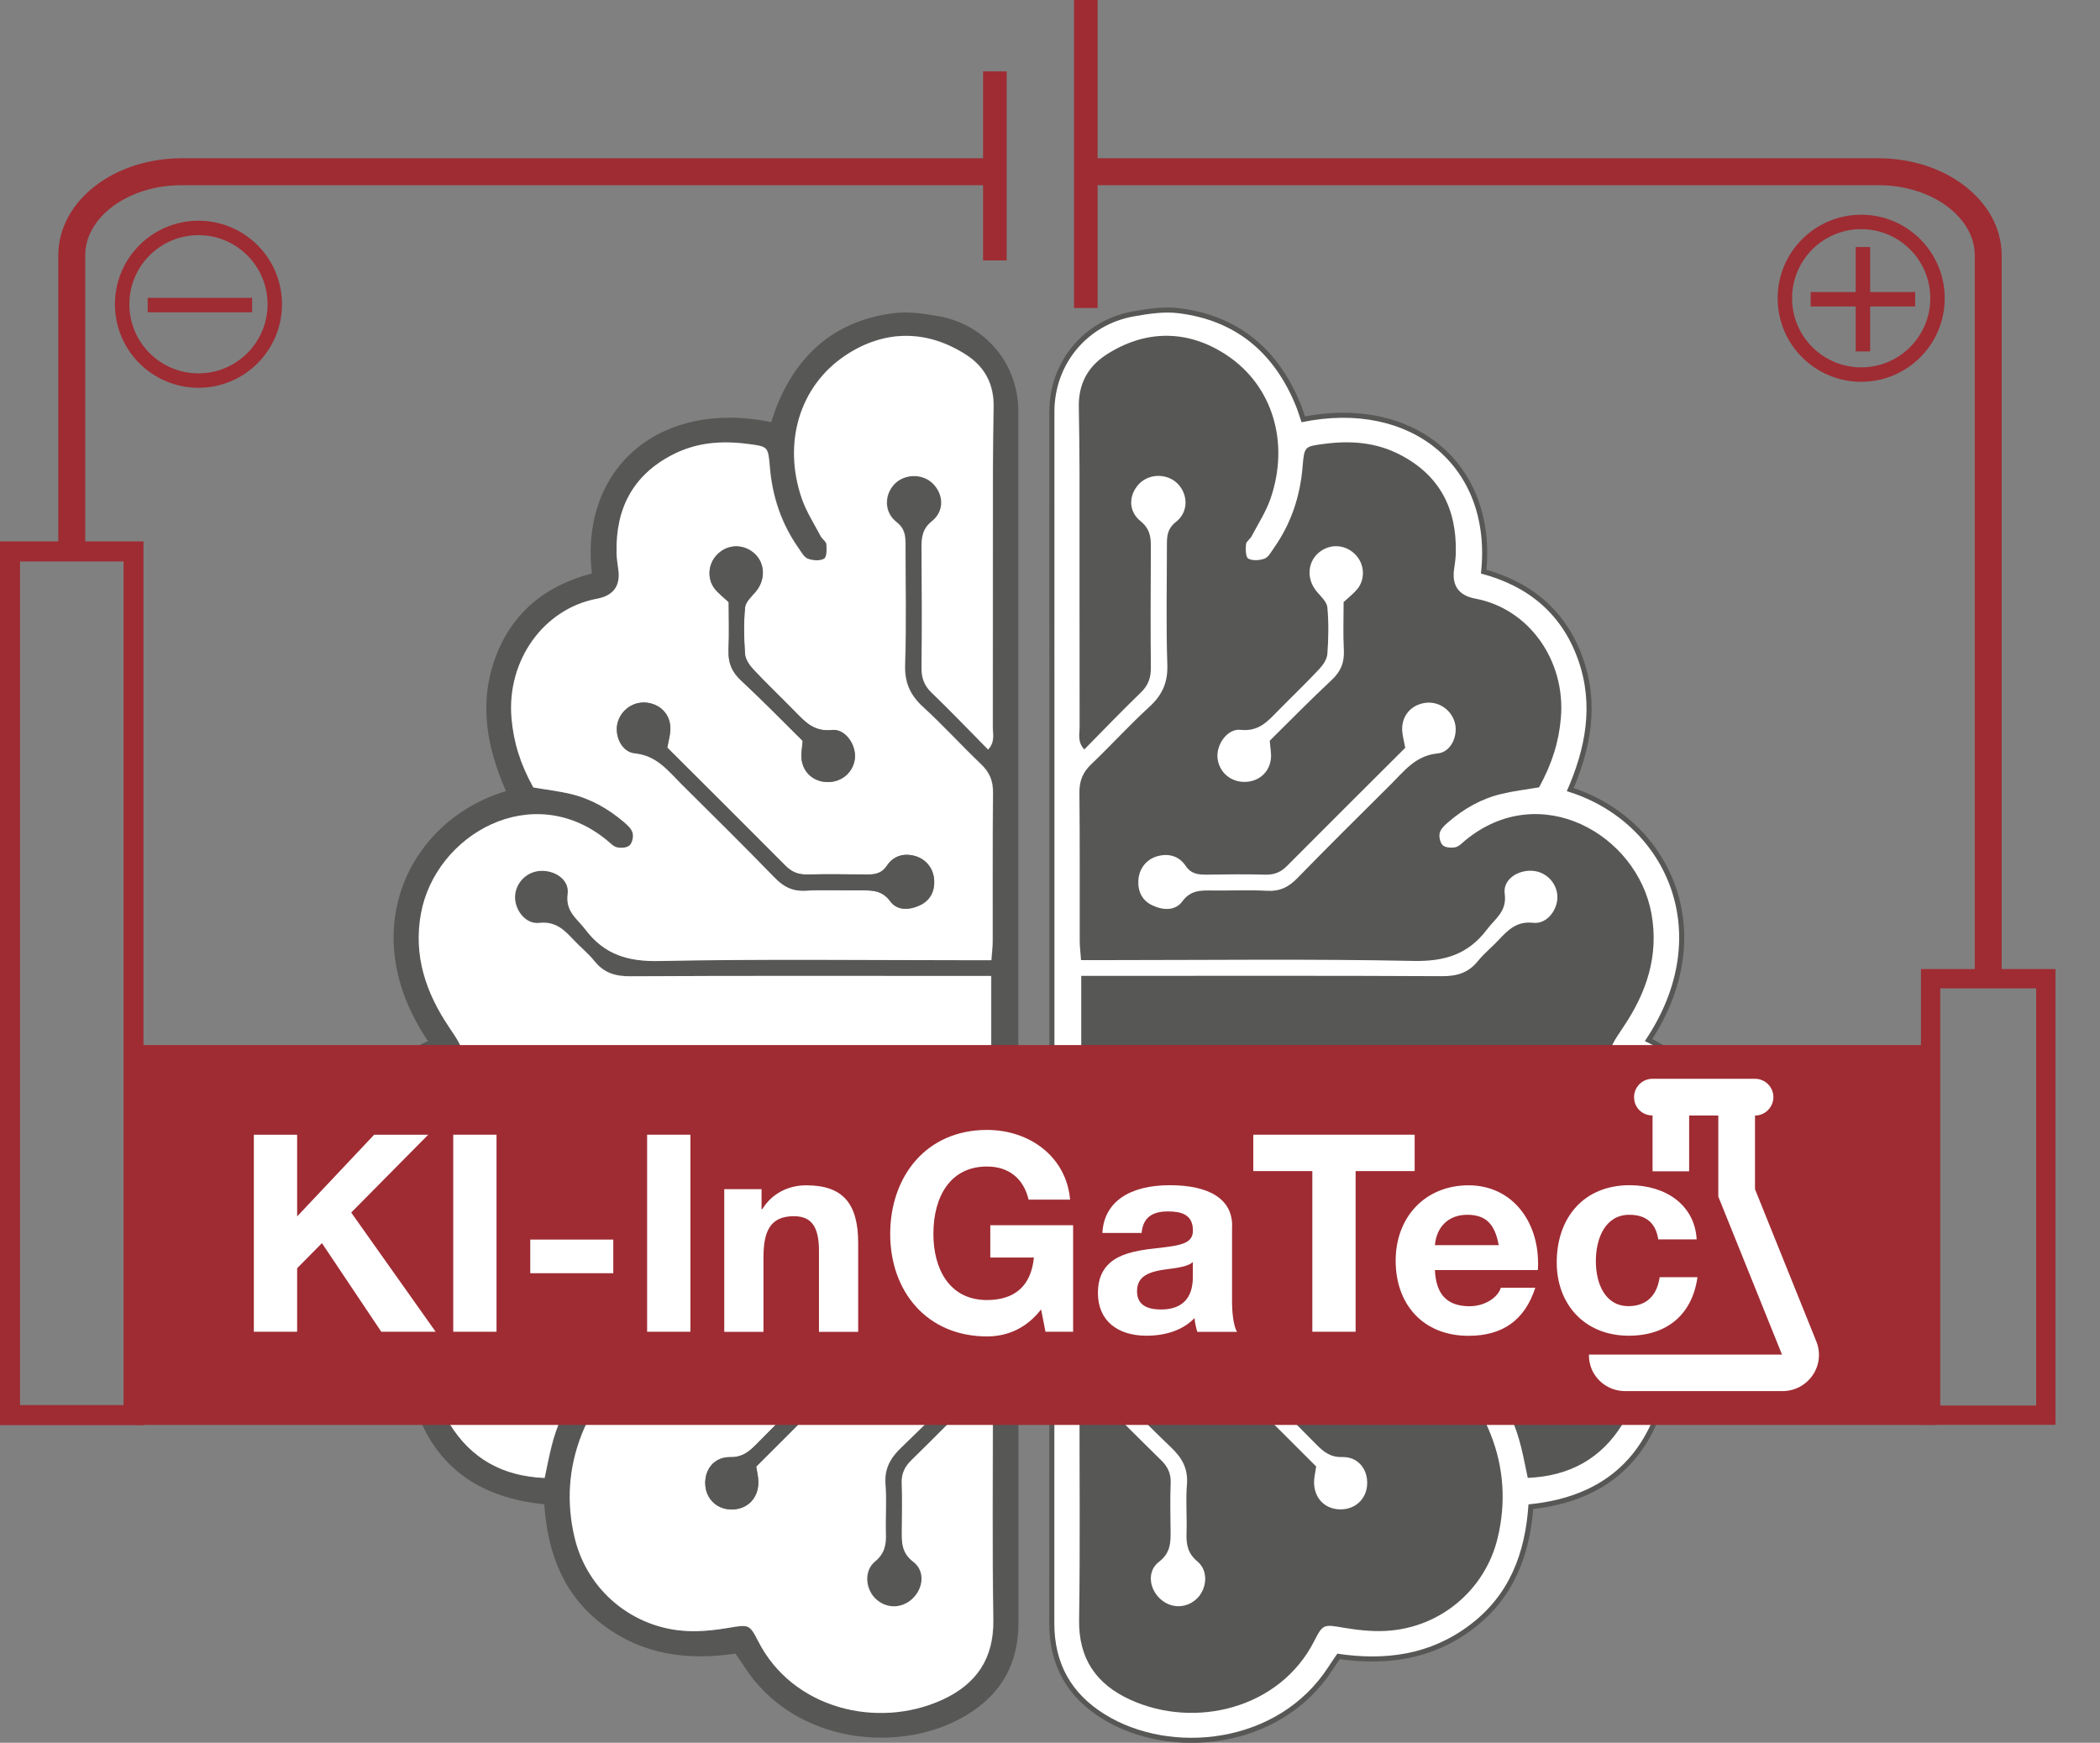
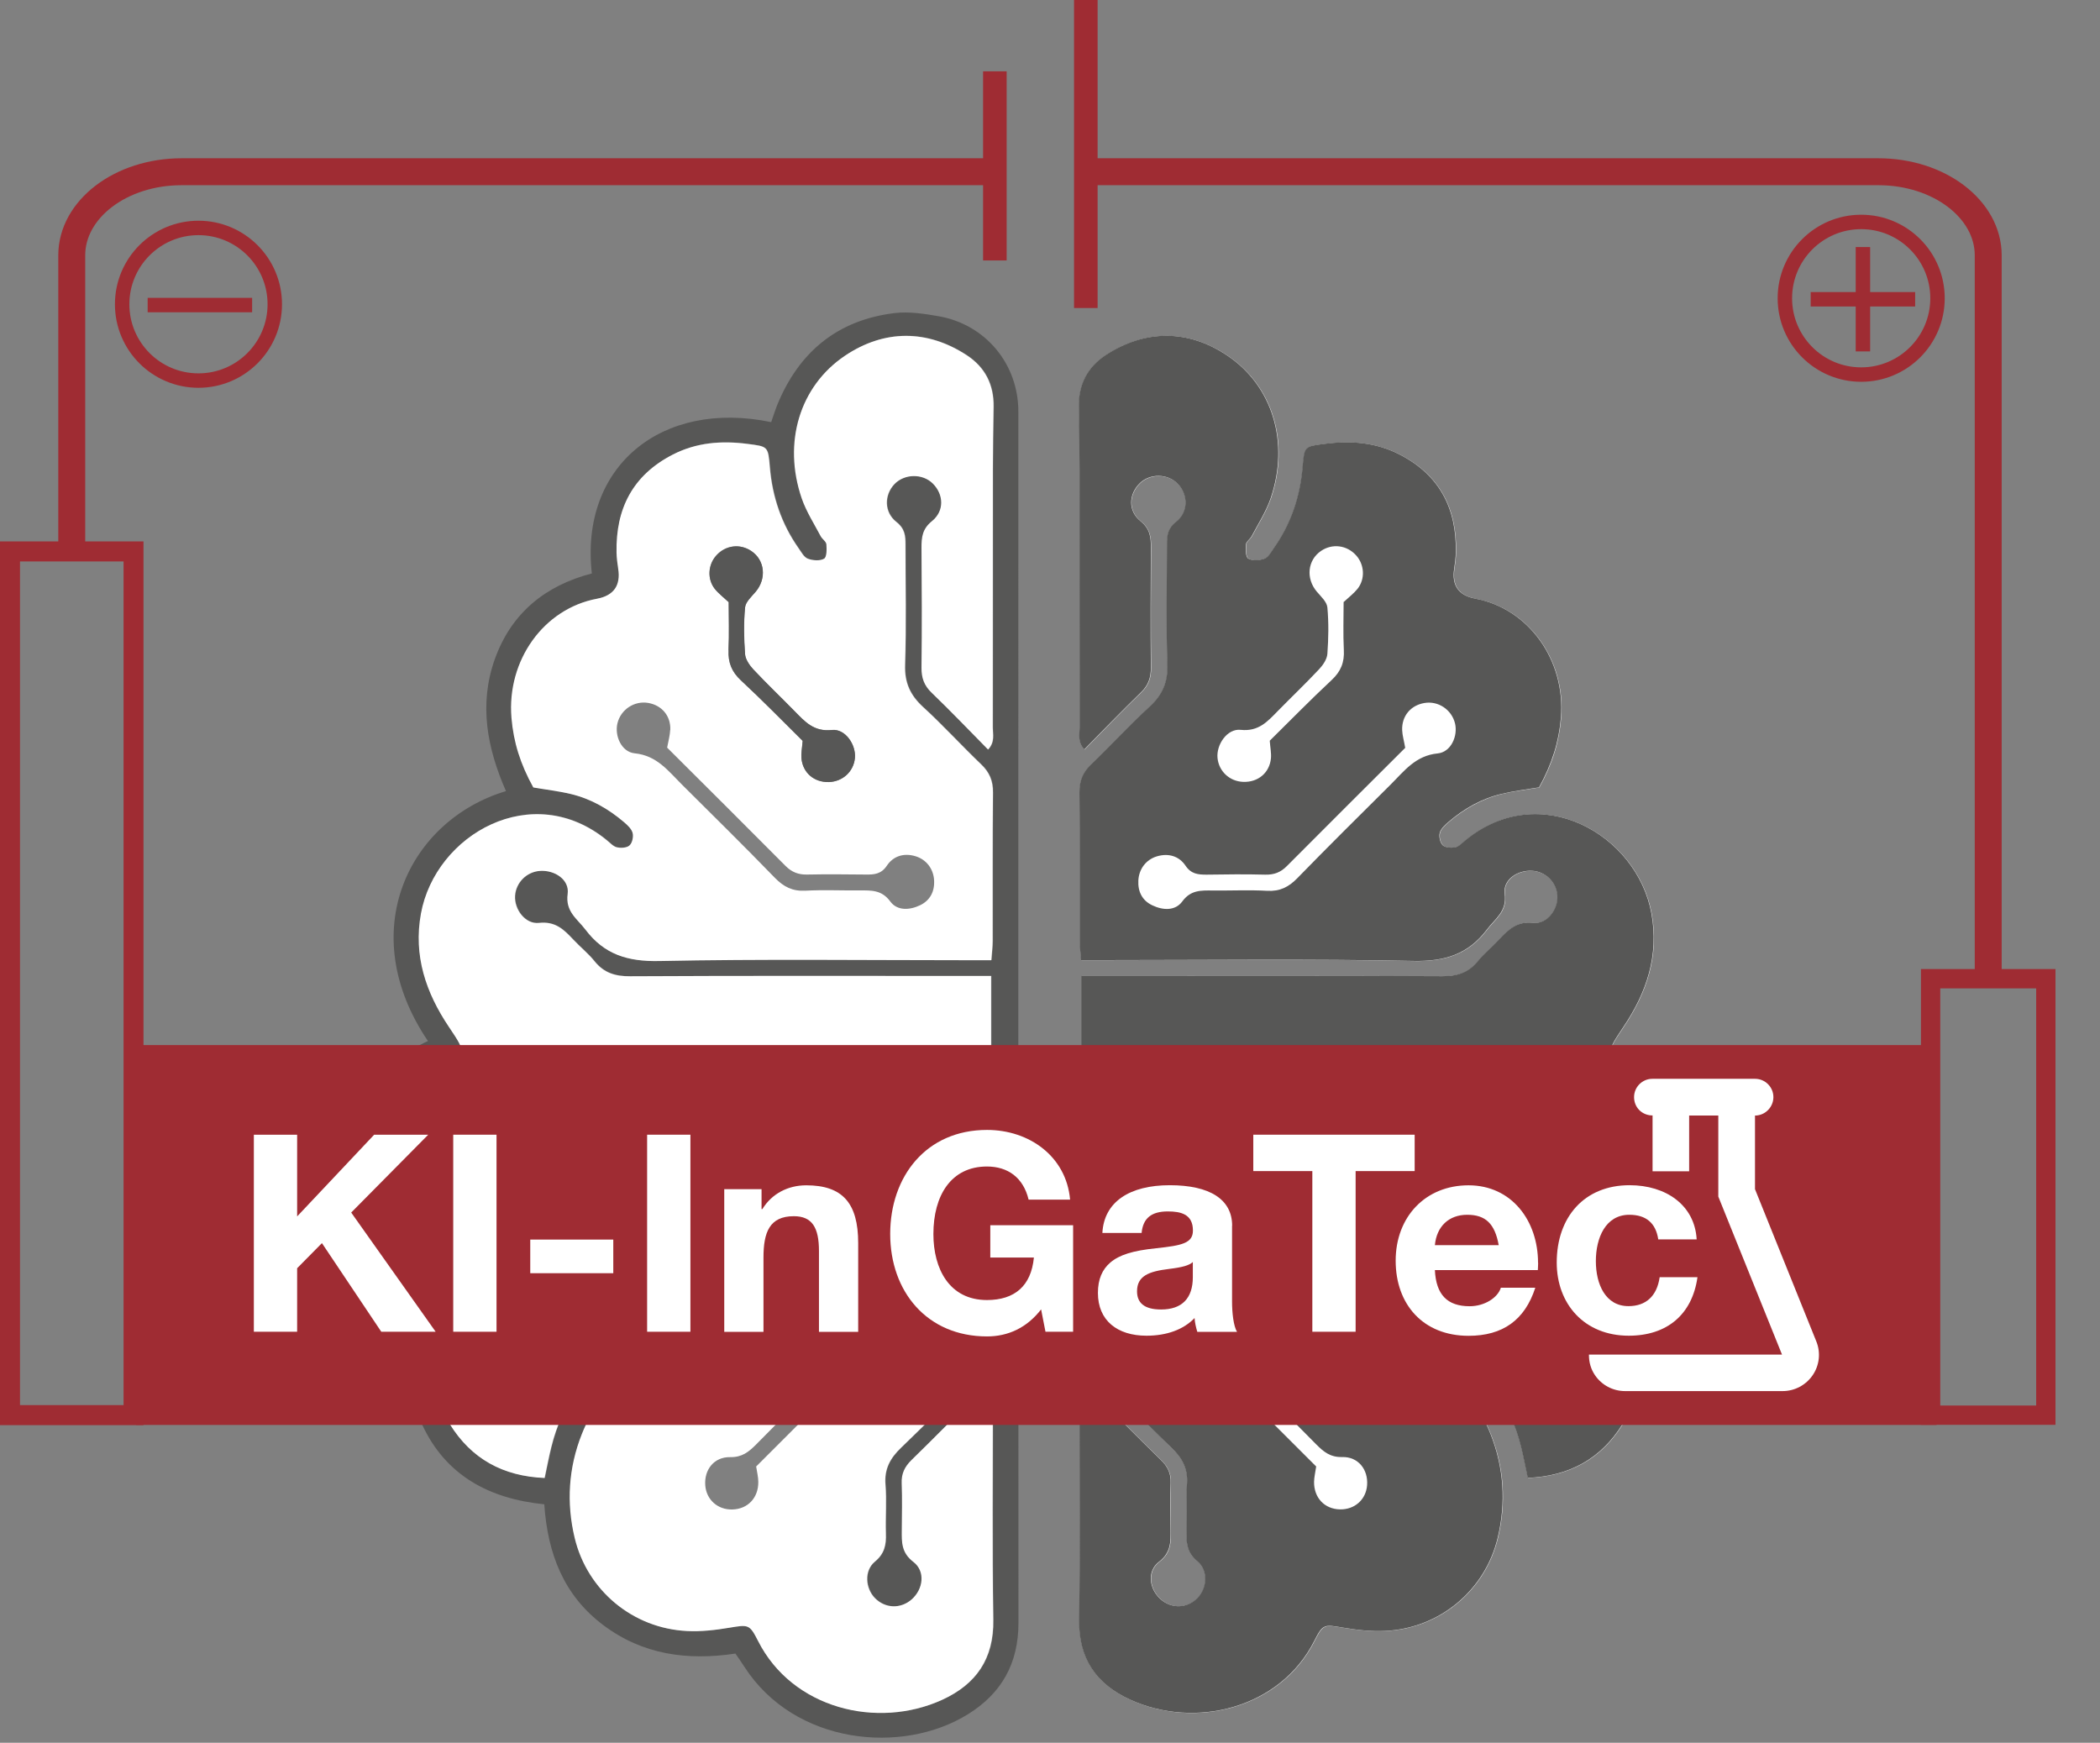
<svg xmlns="http://www.w3.org/2000/svg" id="a" viewBox="0 0 206.65 171.5">
  <rect x="0" y="0" width="206.65" height="171.5" fill="#808080" stroke="none" />
  <defs>
    <style>.b,.c{fill:#fff;}.d{stroke-width:1.42px;}.d,.c,.e,.f{stroke-miterlimit:10;}.d,.e,.f{fill:none;stroke:#9f2c33;}.g{fill:#575756;}.h{fill:#9f2c33;}.c{stroke:#575756;}.e{stroke-width:2.65px;}.f{stroke-width:2.32px;}</style>
  </defs>
  <path class="b" d="M206.65,155.53h0Z" />
  <path class="b" d="M129.53,146.41c-4.94-4.93-9.77-9.79-14.67-14.59-1.07-1.05-1.75-2.1-1.53-3.65,.1-.72,0-1.46,.02-2.19,.03-1.07-.04-1.96-1.07-2.76-1.17-.92-.96-2.75,.13-3.71,1.02-.9,2.67-.85,3.63,.12,1.01,1.02,1.2,2.71,.04,3.55-1.31,.94-1.02,2.11-1.17,3.32-.3,2.25,.54,3.82,2.19,5.37,4.25,4.02,8.33,8.24,12.46,12.39,.72,.72,1.37,1.26,2.55,1.24,1.59-.03,2.56,1.24,2.45,2.76-.1,1.42-1.22,2.43-2.67,2.39-1.52-.04-2.57-1.15-2.55-2.72,0-.46,.12-.91,.21-1.51Z" />
  <path class="b" d="M129.55,121.12c-.47,.51-.83,1.01-1.29,1.37-1.05,.83-2.54,.68-3.46-.26-.96-.98-.98-2.62-.04-3.63,.87-.94,2.61-1.28,3.42-.3,1.18,1.44,2.61,1.3,4.13,1.28,1.87-.02,3.73,.03,5.6-.02,1.01-.03,1.77,.3,2.47,1.03,2.36,2.44,4.77,4.84,7.08,7.18,.71-.05,1.24-.15,1.76-.1,1.42,.15,2.46,1.38,2.38,2.74-.09,1.35-1.32,2.52-2.66,2.52-1.35,0-2.78-1.16-2.57-2.51,.23-1.48-.56-2.19-1.4-3.02-1.8-1.78-3.55-3.62-5.4-5.35-.49-.46-1.23-.87-1.88-.89-2.73-.1-5.46-.04-8.13-.04Z" />
  <path class="b" d="M140.48,104.67c-.04,1.11-.54,1.92-1.51,2.42-.99,.52-2.26,.49-2.91-.47-.84-1.25-1.93-1.17-3.12-1.17-3.13,.02-6.27,0-9.4,0-1.24,0-2.41-.15-3.33,1.19-.73,1.06-2.22,.96-3.25,.2-1-.74-1.35-2.1-.83-3.22,.73-1.59,3-2.11,4.17-.74,.79,.92,1.59,1.02,2.61,1.01,3.4-.02,6.8-.02,10.2,0,1.14,0,2.17,.02,2.98-1.09,.65-.89,1.8-.85,2.77-.48,1.02,.38,1.52,1.25,1.62,2.32Z" />
  <g>
-     <path class="c" d="M128.08,41.55c10.82-2.25,18.84,4.39,17.65,14.89,4.56,1.19,7.92,3.88,9.55,8.44,1.6,4.47,.75,8.78-1.1,12.98,9.52,2.85,14.99,13.78,7.68,24.59,5.01,2.35,7.56,6.23,7.37,11.86-.18,5.52-3.01,9.19-7.86,11.54,3.04,4.67,3.32,9.49,1.05,14.37-2.32,4.99-6.6,7.29-12.01,7.82-.32,4.85-1.9,8.97-5.82,11.9-3.87,2.9-8.25,3.5-12.99,2.79-.3,.44-.6,.86-.88,1.3-4.95,7.67-15.55,8.68-22,4.67-3.32-2.06-4.97-5.01-4.97-8.98,.02-39.74,.01-79.47,.01-119.21,0-4.67,3.22-8.57,7.83-9.38,1.43-.25,2.94-.49,4.36-.31,5.66,.69,9.44,3.89,11.57,9.12,.2,.49,.35,1,.56,1.61Z" />
-     <path class="b" d="M128.08,41.55c10.82-2.25,18.84,4.39,17.65,14.89,4.56,1.19,7.92,3.88,9.55,8.44,1.6,4.47,.75,8.78-1.1,12.98,9.52,2.85,14.99,13.78,7.68,24.59,5.01,2.35,7.56,6.23,7.37,11.86-.18,5.52-3.01,9.19-7.86,11.54,3.04,4.67,3.32,9.49,1.05,14.37-2.32,4.99-6.6,7.29-12.01,7.82-.32,4.85-1.9,8.97-5.82,11.9-3.87,2.9-8.25,3.5-12.99,2.79-.3,.44-.6,.86-.88,1.3-4.95,7.67-15.55,8.68-22,4.67-3.32-2.06-4.97-5.01-4.97-8.98,.02-39.74,.01-79.47,.01-119.21,0-4.67,3.22-8.57,7.83-9.38,1.43-.25,2.94-.49,4.36-.31,5.66,.69,9.44,3.89,11.57,9.12,.2,.49,.35,1,.56,1.61Z" />
    <path class="b" d="M106.4,110.92c-.07,.56-.14,.88-.14,1.2,0,6.73,0,13.47-.03,20.2,0,.99,.47,1.6,1.1,2.23,2.65,2.63,5.25,5.32,7.94,7.89,1.09,1.04,1.69,2.11,1.56,3.66-.13,1.59,.01,3.2-.04,4.8-.04,1.11,.12,1.98,1.09,2.78,1.07,.89,.93,2.63-.02,3.59-1.01,1.02-2.53,1.07-3.61,.12-1.14-1-1.38-2.76-.17-3.69,1.19-.91,1.15-1.95,1.14-3.14-.01-1.53-.05-3.07,.01-4.6,.04-.95-.3-1.63-.96-2.28-2.29-2.23-4.53-4.52-6.8-6.77-.26-.26-.58-.47-1.06-.86-.07,.73-.15,1.24-.15,1.75,0,7.2,.07,14.4-.04,21.6-.06,3.84,1.69,6.34,5.03,7.87,6.37,2.91,14.74,.89,18.12-5.8,.84-1.66,.96-1.6,2.84-1.29,1.37,.23,2.78,.39,4.15,.32,5.32-.26,9.81-3.98,11.05-9.16,.83-3.46,.61-6.91-.7-10.21-2.01-5.05-5.76-7.93-11.21-8.27-1.97-.12-3.96,.26-5.94,.43-.77,.07-1.55,.08-1.76-.86-.21-.91,.39-1.35,1.2-1.51,1.04-.2,2.09-.4,3.15-.52,8.08-.96,15.47,3.5,17.56,11.99,.24,.96,.42,1.93,.66,3.05,4.1-.17,7.21-1.88,9.33-5.3,2.72-4.37,2.15-10.95-1.37-13.83-1.11-.91-.8-1.81,.58-2.34,.31-.12,.67-.13,.95-.28,1.33-.73,2.93-1.23,3.91-2.29,2.96-3.2,4.1-6.98,2.43-11.23-.98-2.49-2.46-4.5-5.22-5.39-3.02-.98-2.98-1.07-1.19-3.73,2.27-3.38,3.5-7.01,2.75-11.14-1.42-7.8-10.97-13.25-18.31-7.21-.31,.25-.61,.6-.97,.68-.4,.09-.99,.06-1.25-.19-.27-.25-.4-.85-.3-1.23,.11-.4,.5-.76,.85-1.06,1.54-1.31,3.27-2.3,5.25-2.77,1.22-.29,2.47-.43,3.67-.64,1.29-2.33,1.95-4.47,2.15-6.85,.47-5.66-3.17-10.74-8.41-11.72q-2.48-.47-2.09-2.96c.08-.53,.15-1.06,.16-1.59,.09-4.31-1.59-7.61-5.52-9.63-2.33-1.2-4.79-1.39-7.35-1.06-2.01,.26-2.04,.22-2.21,2.27-.24,2.92-1.14,5.6-2.83,8-.27,.38-.53,.89-.91,1.03-.48,.18-1.19,.24-1.6,0-.27-.15-.27-.92-.23-1.41,.02-.28,.4-.51,.56-.8,.65-1.23,1.42-2.43,1.87-3.73,1.88-5.5,.19-11.04-4.25-14.03-3.88-2.61-8.11-2.59-11.98-.06-1.82,1.19-2.68,2.9-2.65,5.07,.03,2.06,.07,4.12,.07,6.18,0,8.47,0,16.93,.01,25.4,0,.66-.23,1.41,.46,2.16,1.9-1.93,3.69-3.8,5.56-5.6,.74-.71,1-1.46,.99-2.47-.05-3.93-.03-7.87,0-11.8,0-1.02-.08-1.84-1.02-2.6-1.25-1.01-1.17-2.63-.09-3.71,1.01-1,2.79-.97,3.78,.06,1,1.05,1.04,2.75-.19,3.72-.85,.67-.9,1.37-.9,2.25,0,3.93-.09,7.87,.04,11.8,.06,1.77-.5,3-1.78,4.17-1.97,1.8-3.76,3.78-5.69,5.62-.84,.8-1.19,1.64-1.18,2.8,.05,4.87,.02,9.73,.03,14.6,0,.58,.08,1.17,.13,1.89h2.31c10.13,0,20.27-.13,30.4,.08,3.07,.06,5.38-.64,7.23-3.09,.82-1.08,1.99-1.77,1.75-3.52-.19-1.38,1.25-2.35,2.71-2.26,1.32,.08,2.38,1.14,2.47,2.44,.09,1.34-1,2.83-2.36,2.68-1.61-.18-2.45,.66-3.37,1.64-.68,.73-1.48,1.36-2.1,2.14-.92,1.14-2.03,1.48-3.49,1.47-11.07-.06-22.13-.03-33.2-.03h-2.33v13.31h2.33c11.8,0,23.6,.02,35.4-.02,1.23,0,2.18,.26,2.98,1.22,.94,1.12,1.98,2.15,2.87,3.1,.48-.04,.67-.05,.87-.07,1.9-.2,3.16,.68,3.28,2.3,.12,1.49-.97,2.78-2.43,2.88-1.57,.11-2.85-1.13-2.74-2.94,.06-.95-.3-1.5-.89-2.06-.53-.5-1.1-.99-1.55-1.56-.82-1.05-1.84-1.31-3.13-1.3-11.67,.04-23.33,.03-35,.03h-1.99Z" />
    <path class="g" d="M106.4,110.92h1.99c11.67,0,23.33,.02,35-.03,1.3,0,2.32,.26,3.13,1.3,.45,.57,1.01,1.06,1.55,1.56,.6,.56,.95,1.12,.89,2.06-.11,1.81,1.17,3.05,2.74,2.94,1.46-.11,2.55-1.4,2.43-2.88-.13-1.62-1.39-2.5-3.28-2.3-.19,.02-.39,.03-.87,.07-.89-.95-1.93-1.98-2.87-3.1-.81-.96-1.75-1.22-2.98-1.22-11.8,.04-23.6,.02-35.4,.02h-2.33v-13.31h2.33c11.07,0,22.13-.03,33.2,.03,1.46,0,2.56-.33,3.49-1.47,.62-.77,1.42-1.41,2.1-2.14,.92-.98,1.76-1.82,3.37-1.64,1.36,.15,2.45-1.34,2.36-2.68-.09-1.31-1.15-2.36-2.47-2.44-1.46-.09-2.9,.88-2.71,2.26,.24,1.75-.94,2.44-1.75,3.52-1.85,2.45-4.16,3.15-7.23,3.09-10.13-.21-20.26-.08-30.4-.08h-2.31c-.05-.73-.13-1.31-.13-1.89-.01-4.87,.02-9.73-.03-14.6-.01-1.16,.34-2.01,1.18-2.8,1.93-1.84,3.72-3.82,5.69-5.62,1.28-1.17,1.84-2.4,1.78-4.17-.13-3.93-.04-7.87-.04-11.8,0-.88,.05-1.58,.9-2.25,1.23-.97,1.19-2.66,.19-3.72-.99-1.04-2.77-1.07-3.78-.06-1.07,1.07-1.16,2.7,.09,3.71,.94,.76,1.03,1.58,1.02,2.6-.02,3.93-.04,7.87,0,11.8,.01,1.01-.25,1.76-.99,2.47-1.86,1.8-3.66,3.67-5.56,5.6-.69-.75-.46-1.5-.46-2.16-.02-8.47,0-16.93-.01-25.4,0-2.06-.04-4.12-.07-6.18-.03-2.17,.84-3.88,2.65-5.07,3.87-2.53,8.11-2.55,11.98,.06,4.44,2.99,6.12,8.53,4.25,14.03-.45,1.31-1.22,2.5-1.87,3.73-.15,.29-.53,.52-.56,.8-.04,.48-.04,1.26,.23,1.41,.41,.23,1.12,.18,1.6,0,.38-.14,.64-.65,.91-1.03,1.69-2.4,2.59-5.08,2.83-8,.17-2.05,.2-2.01,2.21-2.27,2.56-.33,5.02-.14,7.35,1.06,3.93,2.02,5.61,5.32,5.52,9.63-.01,.53-.08,1.06-.16,1.59q-.39,2.5,2.09,2.96c5.24,.98,8.88,6.06,8.41,11.72-.2,2.38-.87,4.52-2.15,6.85-1.2,.2-2.45,.35-3.67,.64-1.98,.46-3.71,1.45-5.25,2.77-.34,.29-.74,.66-.85,1.06-.1,.37,.03,.98,.3,1.23,.26,.24,.85,.27,1.25,.19,.35-.08,.66-.43,.97-.68,7.34-6.04,16.89-.59,18.31,7.21,.75,4.13-.48,7.77-2.75,11.14-1.79,2.67-1.83,2.76,1.19,3.73,2.76,.89,4.24,2.9,5.22,5.39,1.67,4.25,.53,8.03-2.43,11.23-.98,1.06-2.58,1.56-3.91,2.29-.28,.16-.64,.17-.95,.28-1.38,.52-1.69,1.43-.58,2.34,3.52,2.88,4.09,9.46,1.37,13.83-2.12,3.42-5.23,5.13-9.33,5.3-.24-1.12-.42-2.09-.66-3.05-2.09-8.48-9.48-12.94-17.56-11.99-1.05,.12-2.1,.32-3.15,.52-.81,.16-1.4,.59-1.2,1.51,.21,.94,.98,.92,1.76,.86,1.98-.17,3.98-.55,5.94-.43,5.45,.34,9.2,3.22,11.21,8.27,1.31,3.3,1.53,6.76,.7,10.21-1.24,5.18-5.73,8.9-11.05,9.16-1.38,.07-2.79-.09-4.15-.32-1.88-.32-2-.38-2.84,1.29-3.38,6.69-11.75,8.71-18.12,5.8-3.34-1.53-5.09-4.03-5.03-7.87,.11-7.2,.03-14.4,.04-21.6,0-.51,.09-1.02,.15-1.75,.48,.38,.8,.59,1.06,.86,2.27,2.26,4.51,4.54,6.8,6.77,.67,.65,1,1.33,.96,2.28-.06,1.53-.03,3.07-.01,4.6,.01,1.19,.04,2.23-1.14,3.14-1.21,.92-.97,2.69,.17,3.69,1.08,.95,2.6,.9,3.61-.12,.95-.96,1.09-2.7,.02-3.59-.97-.8-1.12-1.67-1.09-2.78,.06-1.6-.09-3.21,.04-4.8,.13-1.56-.47-2.62-1.56-3.66-2.7-2.58-5.29-5.27-7.94-7.89-.63-.63-1.11-1.24-1.1-2.23,.04-6.73,.02-13.47,.03-20.2,0-.32,.07-.64,.14-1.2Zm23.12,33.38c-.09,.61-.2,1.06-.21,1.51-.02,1.58,1.03,2.69,2.55,2.72,1.45,.03,2.57-.97,2.67-2.39,.11-1.53-.87-2.8-2.45-2.76-1.18,.03-1.83-.52-2.55-1.24-4.13-4.15-8.2-8.37-12.46-12.39-1.64-1.55-2.48-3.12-2.19-5.37,.16-1.21-.13-2.38,1.17-3.32,1.16-.84,.97-2.53-.04-3.55-.95-.96-2.61-1.02-3.63-.12-1.09,.96-1.3,2.79-.13,3.71,1.03,.8,1.1,1.69,1.07,2.76-.02,.73,.08,1.48-.02,2.19-.21,1.55,.46,2.6,1.53,3.65,4.9,4.8,9.73,9.66,14.67,14.59Zm8.77-70.72c-3.93,3.92-7.8,7.77-11.65,11.64-.61,.62-1.26,.87-2.13,.85-1.93-.05-3.86-.03-5.79,0-.82,0-1.5-.06-2.05-.87-.64-.96-1.68-1.27-2.83-.93-1.08,.33-1.76,1.25-1.82,2.37-.06,1.11,.39,1.99,1.38,2.45,1.02,.49,2.24,.57,2.94-.38,.83-1.14,1.85-1.09,2.98-1.08,1.8,.02,3.6-.07,5.39,.03,1.25,.07,2.12-.38,2.97-1.26,3.02-3.1,6.09-6.14,9.16-9.19,1.33-1.32,2.45-2.86,4.64-3.07,1.31-.13,2-1.72,1.7-2.96-.33-1.35-1.66-2.24-3.02-2-1.35,.23-2.23,1.29-2.18,2.67,.02,.52,.18,1.04,.3,1.74Zm-8.74,45.43c2.67,0,5.4-.06,8.13,.04,.64,.02,1.39,.43,1.88,.89,1.85,1.73,3.6,3.57,5.4,5.35,.84,.83,1.63,1.54,1.4,3.02-.21,1.35,1.22,2.51,2.57,2.51,1.34,0,2.57-1.17,2.66-2.52,.09-1.35-.96-2.59-2.38-2.74-.52-.05-1.05,.06-1.76,.1-2.31-2.34-4.72-4.74-7.08-7.18-.7-.73-1.46-1.06-2.47-1.03-1.87,.05-3.73,0-5.6,.02-1.51,.02-2.94,.16-4.13-1.28-.8-.98-2.54-.64-3.42,.3-.93,1.01-.91,2.65,.04,3.63,.92,.94,2.41,1.08,3.46,.26,.46-.36,.82-.86,1.29-1.37Zm2.69-59.78c.5-.47,.98-.83,1.35-1.29,.77-.97,.68-2.39-.15-3.3-.91-1-2.33-1.18-3.44-.43-1.34,.91-1.51,2.72-.42,4.01,.41,.48,.99,1.01,1.04,1.55,.14,1.52,.11,3.06,0,4.58-.04,.52-.43,1.1-.81,1.5-1.32,1.41-2.72,2.74-4.07,4.12-1.01,1.03-1.89,2.04-3.66,1.85-1.32-.14-2.4,1.46-2.27,2.77,.13,1.32,1.2,2.31,2.54,2.35,1.46,.05,2.59-.9,2.72-2.34,.04-.51-.07-1.04-.12-1.71,1.99-1.96,3.99-4.01,6.08-5.96,.92-.85,1.28-1.76,1.21-2.98-.08-1.59-.02-3.19-.02-4.74Z" />
    <g>
      <path class="g" d="M76.45,39.93c2.12-5.24,5.91-8.43,11.57-9.12,1.42-.17,2.93,.06,4.36,.31,4.62,.82,7.83,4.71,7.83,9.38,0,39.74-.01,79.47,.01,119.21,0,3.97-1.65,6.92-4.97,8.98-6.46,4.01-17.06,3-22-4.67-.28-.44-.58-.86-.88-1.3-4.74,.71-9.12,.11-12.99-2.79-3.91-2.93-5.49-7.04-5.82-11.9-5.41-.54-9.69-2.83-12.01-7.82-2.27-4.88-1.98-9.7,1.05-14.37-4.85-2.35-7.68-6.02-7.86-11.54-.19-5.63,2.36-9.51,7.37-11.86-7.31-10.8-1.84-21.74,7.68-24.59-1.84-4.2-2.69-8.51-1.1-12.98,1.63-4.56,4.98-7.25,9.55-8.44-1.19-10.5,6.82-17.14,17.65-14.89,.21-.62,.37-1.12,.56-1.61Zm19.13,70.99c-11.67,0-23.33,.02-35-.03-1.3,0-2.32,.26-3.13,1.3-.45,.57-1.01,1.06-1.55,1.56-.6,.56-.95,1.12-.89,2.06,.11,1.81-1.17,3.05-2.74,2.94-1.46-.11-2.55-1.4-2.43-2.88,.13-1.62,1.39-2.5,3.28-2.3,.19,.02,.39,.03,.87,.07,.89-.95,1.93-1.98,2.87-3.1,.81-.96,1.75-1.22,2.98-1.22,11.8,.04,23.6,.02,35.4,.02h2.33v-13.31h-2.33c-11.07,0-22.13-.03-33.2,.03-1.46,0-2.56-.33-3.49-1.47-.62-.77-1.42-1.41-2.1-2.14-.92-.98-1.76-1.82-3.37-1.64-1.36,.15-2.45-1.34-2.36-2.68,.09-1.31,1.15-2.36,2.47-2.44,1.46-.09,2.9,.88,2.71,2.26-.24,1.75,.94,2.44,1.75,3.52,1.85,2.45,4.16,3.15,7.23,3.09,10.13-.21,20.26-.08,30.4-.08,.72,0,1.45,0,2.31,0,.05-.73,.13-1.31,.13-1.89,.01-4.87-.02-9.73,.03-14.6,.01-1.16-.34-2.01-1.18-2.8-1.93-1.84-3.72-3.82-5.69-5.62-1.28-1.17-1.84-2.4-1.78-4.17,.13-3.93,.04-7.87,.04-11.8,0-.88-.05-1.58-.9-2.25-1.23-.97-1.19-2.66-.19-3.72,.99-1.04,2.77-1.07,3.78-.06,1.07,1.07,1.16,2.7-.09,3.71-.94,.76-1.03,1.58-1.02,2.6,.02,3.93,.04,7.87,0,11.8-.01,1.01,.25,1.76,.99,2.47,1.86,1.8,3.66,3.67,5.56,5.6,.69-.75,.46-1.5,.46-2.16,.02-8.47,0-16.93,.01-25.4,0-2.06,.04-4.12,.07-6.18,.03-2.17-.84-3.88-2.65-5.07-3.87-2.53-8.11-2.55-11.98,.06-4.44,2.99-6.12,8.53-4.25,14.03,.45,1.31,1.22,2.5,1.87,3.73,.15,.29,.53,.52,.56,.8,.04,.48,.04,1.26-.23,1.41-.41,.23-1.12,.18-1.6,0-.38-.14-.64-.65-.91-1.03-1.69-2.4-2.59-5.08-2.83-8-.17-2.05-.2-2.01-2.21-2.27-2.56-.33-5.02-.14-7.35,1.06-3.93,2.02-5.61,5.32-5.52,9.63,.01,.53,.08,1.06,.16,1.59q.39,2.5-2.09,2.96c-5.24,.98-8.88,6.06-8.41,11.72,.2,2.38,.87,4.52,2.15,6.85,1.2,.2,2.45,.35,3.67,.64,1.98,.46,3.71,1.45,5.25,2.77,.34,.29,.74,.66,.85,1.06,.1,.37-.03,.98-.3,1.23-.26,.24-.85,.27-1.25,.19-.35-.08-.66-.43-.97-.68-7.34-6.04-16.89-.59-18.31,7.21-.75,4.13,.48,7.77,2.75,11.14,1.79,2.67,1.83,2.76-1.19,3.73-2.76,.89-4.24,2.9-5.22,5.39-1.67,4.25-.53,8.03,2.43,11.23,.98,1.06,2.58,1.56,3.91,2.29,.28,.16,.64,.17,.95,.28,1.38,.52,1.69,1.43,.58,2.34-3.52,2.88-4.09,9.46-1.37,13.83,2.12,3.42,5.23,5.13,9.33,5.3,.24-1.12,.42-2.09,.66-3.05,2.09-8.48,9.48-12.94,17.56-11.99,1.05,.12,2.1,.32,3.15,.52,.81,.16,1.4,.59,1.2,1.51-.21,.94-.98,.92-1.76,.86-1.98-.17-3.98-.55-5.94-.43-5.45,.34-9.2,3.22-11.21,8.27-1.31,3.3-1.53,6.76-.7,10.21,1.24,5.18,5.73,8.9,11.05,9.16,1.38,.07,2.79-.09,4.15-.32,1.88-.32,2-.38,2.84,1.29,3.38,6.69,11.75,8.71,18.12,5.8,3.34-1.53,5.09-4.03,5.03-7.87-.11-7.2-.03-14.4-.04-21.6,0-.51-.09-1.02-.15-1.75-.48,.38-.8,.59-1.06,.86-2.27,2.26-4.51,4.54-6.8,6.77-.67,.65-1,1.33-.96,2.28,.06,1.53,.03,3.07,.01,4.6-.01,1.19-.04,2.23,1.14,3.14,1.21,.92,.97,2.69-.17,3.69-1.08,.95-2.6,.9-3.61-.12-.95-.96-1.09-2.7-.02-3.59,.97-.8,1.12-1.67,1.09-2.78-.06-1.6,.09-3.21-.04-4.8-.13-1.56,.47-2.62,1.56-3.66,2.7-2.58,5.29-5.27,7.94-7.89,.63-.63,1.11-1.24,1.1-2.23-.04-6.73-.02-13.47-.03-20.2,0-.32-.07-.64-.14-1.2h-1.99Z" />
      <path class="b" d="M97.7,112.12c0,6.73,0,13.47,.03,20.2,0,.99-.47,1.6-1.1,2.23-2.65,2.63-5.25,5.32-7.94,7.89-1.09,1.04-1.69,2.11-1.56,3.66,.13,1.59-.01,3.2,.04,4.8,.04,1.11-.12,1.98-1.09,2.78-1.07,.89-.93,2.63,.02,3.59,1.01,1.02,2.53,1.07,3.61,.12,1.14-1,1.38-2.76,.17-3.69-1.19-.91-1.15-1.95-1.14-3.14,.01-1.53,.05-3.07-.01-4.6-.04-.95,.3-1.63,.96-2.28,2.29-2.23,4.53-4.52,6.8-6.77,.26-.26,.58-.47,1.06-.86,.07,.73,.15,1.24,.15,1.75,0,7.2-.07,14.4,.04,21.6,.06,3.84-1.69,6.34-5.03,7.87-6.37,2.91-14.74,.89-18.12-5.8-.84-1.66-.96-1.6-2.84-1.29-1.37,.23-2.78,.39-4.15,.32-5.32-.26-9.81-3.98-11.05-9.16-.83-3.46-.61-6.91,.7-10.21,2.01-5.05,5.76-7.93,11.21-8.27,1.97-.12,3.96,.26,5.94,.43,.77,.07,1.55,.08,1.76-.86,.21-.91-.39-1.35-1.2-1.51-1.04-.2-2.09-.4-3.15-.52-8.08-.96-15.47,3.5-17.56,11.99-.24,.96-.42,1.93-.66,3.05-4.1-.17-7.21-1.88-9.33-5.3-2.72-4.37-2.15-10.95,1.37-13.83,1.11-.91,.8-1.81-.58-2.34-.31-.12-.67-.13-.95-.28-1.33-.73-2.93-1.23-3.91-2.29-2.96-3.2-4.1-6.98-2.43-11.23,.98-2.49,2.46-4.5,5.22-5.39,3.02-.98,2.98-1.07,1.19-3.73-2.27-3.38-3.5-7.01-2.75-11.14,1.42-7.8,10.97-13.25,18.31-7.21,.31,.25,.61,.6,.97,.68,.4,.09,.99,.06,1.25-.19,.27-.25,.4-.85,.3-1.23-.11-.4-.5-.76-.85-1.06-1.54-1.31-3.27-2.3-5.25-2.77-1.22-.29-2.47-.43-3.67-.64-1.29-2.33-1.95-4.47-2.15-6.85-.47-5.66,3.17-10.74,8.41-11.72q2.48-.47,2.09-2.96c-.08-.53-.15-1.06-.16-1.59-.09-4.31,1.59-7.61,5.52-9.63,2.33-1.2,4.79-1.39,7.35-1.06,2.01,.26,2.04,.22,2.21,2.27,.24,2.92,1.14,5.6,2.83,8,.27,.38,.53,.89,.91,1.03,.48,.18,1.19,.24,1.6,0,.27-.15,.27-.92,.23-1.41-.02-.28-.4-.51-.56-.8-.65-1.23-1.42-2.43-1.87-3.73-1.88-5.5-.19-11.04,4.25-14.03,3.88-2.61,8.11-2.59,11.98-.06,1.82,1.19,2.68,2.9,2.65,5.07-.03,2.06-.07,4.12-.07,6.18,0,8.47,0,16.93-.01,25.4,0,.66,.23,1.41-.46,2.16-1.9-1.93-3.69-3.8-5.56-5.6-.74-.71-1-1.46-.99-2.47,.05-3.93,.03-7.87,0-11.8,0-1.02,.08-1.84,1.02-2.6,1.25-1.01,1.17-2.63,.09-3.71-1.01-1-2.79-.97-3.78,.06-1,1.05-1.04,2.75,.19,3.72,.85,.67,.9,1.37,.9,2.25,0,3.93,.09,7.87-.04,11.8-.06,1.77,.5,3,1.78,4.17,1.97,1.8,3.76,3.78,5.69,5.62,.84,.8,1.19,1.64,1.18,2.8-.05,4.87-.02,9.73-.03,14.6,0,.58-.08,1.17-.13,1.89-.86,0-1.59,0-2.31,0-10.13,0-20.27-.13-30.4,.08-3.07,.06-5.38-.64-7.23-3.09-.82-1.08-1.99-1.77-1.75-3.52,.19-1.38-1.25-2.35-2.71-2.26-1.32,.08-2.38,1.14-2.47,2.44-.09,1.34,1,2.83,2.36,2.68,1.61-.18,2.45,.66,3.37,1.64,.68,.73,1.48,1.36,2.1,2.14,.92,1.14,2.03,1.48,3.49,1.47,11.07-.06,22.13-.03,33.2-.03h2.33v13.31h-2.33c-11.8,0-23.6,.02-35.4-.02-1.23,0-2.18,.26-2.98,1.22-.94,1.12-1.98,2.15-2.87,3.1-.48-.04-.67-.05-.87-.07-1.9-.2-3.16,.68-3.28,2.3-.12,1.49,.97,2.78,2.43,2.88,1.57,.11,2.85-1.13,2.74-2.94-.06-.95,.3-1.5,.89-2.06,.53-.5,1.1-.99,1.55-1.56,.82-1.05,1.84-1.31,3.13-1.3,11.67,.04,23.33,.03,35,.03h1.99c.07,.56,.14,.88,.14,1.2Zm-8.6,17.59c1.07-1.05,1.75-2.1,1.53-3.65-.1-.72,0-1.46-.02-2.19-.03-1.07,.04-1.96,1.07-2.76,1.17-.92,.96-2.75-.13-3.71-1.02-.9-2.67-.85-3.63,.12-1.01,1.02-1.2,2.71-.04,3.55,1.31,.94,1.02,2.11,1.17,3.32,.3,2.25-.54,3.82-2.19,5.37-4.25,4.02-8.33,8.24-12.46,12.39-.72,.72-1.37,1.26-2.55,1.24-1.59-.03-2.56,1.24-2.45,2.76,.1,1.42,1.22,2.43,2.67,2.39,1.52-.04,2.57-1.15,2.55-2.72,0-.46-.12-.91-.21-1.51,4.94-4.93,9.77-9.79,14.67-14.59Zm-23.14-57.87c.06-1.39-.83-2.44-2.18-2.67-1.36-.23-2.69,.65-3.02,2-.3,1.23,.39,2.83,1.7,2.96,2.19,.22,3.31,1.75,4.64,3.07,3.07,3.05,6.15,6.09,9.16,9.19,.85,.87,1.72,1.32,2.97,1.26,1.79-.1,3.59-.01,5.39-.03,1.13,0,2.15-.05,2.98,1.08,.69,.95,1.92,.87,2.94,.38,.98-.47,1.44-1.34,1.38-2.45-.06-1.12-.75-2.04-1.82-2.37-1.15-.35-2.19-.03-2.83,.93-.55,.82-1.23,.88-2.05,.87-1.93-.02-3.86-.04-5.79,0-.86,.02-1.51-.23-2.13-.85-3.84-3.87-7.72-7.72-11.65-11.64,.13-.7,.28-1.21,.3-1.74Zm9.73,48.54c1.05,.83,2.54,.68,3.46-.26,.96-.98,.98-2.62,.04-3.63-.87-.94-2.61-1.28-3.42-.3-1.18,1.44-2.61,1.3-4.13,1.28-1.87-.02-3.73,.03-5.6-.02-1.01-.03-1.77,.3-2.47,1.03-2.36,2.44-4.77,4.84-7.08,7.18-.71-.05-1.24-.15-1.76-.1-1.42,.15-2.46,1.38-2.38,2.74,.09,1.35,1.32,2.52,2.66,2.52,1.35,0,2.78-1.16,2.57-2.51-.23-1.48,.56-2.19,1.4-3.02,1.8-1.78,3.55-3.62,5.4-5.35,.49-.46,1.23-.87,1.88-.89,2.73-.1,5.46-.04,8.13-.04,.47,.51,.83,1.01,1.29,1.37Zm-4-56.42c-.06,1.22,.3,2.13,1.21,2.98,2.09,1.94,4.09,3.99,6.08,5.96-.05,.66-.16,1.19-.12,1.71,.13,1.44,1.26,2.39,2.72,2.34,1.34-.05,2.41-1.03,2.54-2.35,.13-1.32-.95-2.92-2.27-2.77-1.77,.19-2.65-.82-3.66-1.85-1.35-1.38-2.75-2.71-4.07-4.12-.38-.41-.77-.98-.81-1.5-.11-1.52-.14-3.07,0-4.58,.05-.55,.63-1.07,1.04-1.55,1.09-1.29,.92-3.11-.42-4.01-1.11-.75-2.53-.58-3.44,.43-.83,.91-.92,2.33-.15,3.3,.37,.46,.85,.82,1.35,1.29,0,1.55,.06,3.15-.02,4.74Z" />
-       <path class="g" d="M74.44,144.3c4.94-4.93,9.77-9.79,14.67-14.59,1.07-1.05,1.75-2.1,1.53-3.65-.1-.72,0-1.46-.02-2.19-.03-1.07,.04-1.96,1.07-2.76,1.17-.92,.96-2.75-.13-3.71-1.02-.9-2.67-.85-3.63,.12-1.01,1.02-1.2,2.71-.04,3.55,1.31,.94,1.02,2.11,1.17,3.32,.3,2.25-.54,3.82-2.19,5.37-4.25,4.02-8.33,8.24-12.46,12.39-.72,.72-1.37,1.26-2.55,1.24-1.59-.03-2.56,1.24-2.45,2.76,.1,1.42,1.22,2.43,2.67,2.39,1.52-.04,2.57-1.15,2.55-2.72,0-.46-.12-.91-.21-1.51Z" />
-       <path class="g" d="M65.67,73.57c.13-.7,.28-1.21,.3-1.74,.06-1.39-.83-2.44-2.18-2.67-1.36-.23-2.69,.65-3.02,2-.3,1.23,.39,2.83,1.7,2.96,2.19,.22,3.31,1.75,4.64,3.07,3.07,3.05,6.15,6.09,9.16,9.19,.85,.87,1.72,1.32,2.97,1.26,1.79-.1,3.59-.01,5.39-.03,1.13,0,2.15-.05,2.98,1.08,.69,.95,1.92,.87,2.94,.38,.98-.47,1.44-1.34,1.38-2.45-.06-1.12-.75-2.04-1.82-2.37-1.15-.35-2.19-.03-2.83,.93-.55,.82-1.23,.88-2.05,.87-1.93-.02-3.86-.04-5.79,0-.86,.02-1.51-.23-2.13-.85-3.84-3.87-7.72-7.72-11.65-11.64Z" />
      <path class="g" d="M74.41,119.01c.47,.51,.83,1.01,1.29,1.37,1.05,.83,2.54,.68,3.46-.26,.96-.98,.98-2.62,.04-3.63-.87-.94-2.61-1.28-3.42-.3-1.18,1.44-2.61,1.3-4.13,1.28-1.87-.02-3.73,.03-5.6-.02-1.01-.03-1.77,.3-2.47,1.03-2.36,2.44-4.77,4.84-7.08,7.18-.71-.05-1.24-.15-1.76-.1-1.42,.15-2.46,1.38-2.38,2.74,.09,1.35,1.32,2.52,2.66,2.52,1.35,0,2.78-1.16,2.57-2.51-.23-1.48,.56-2.19,1.4-3.02,1.8-1.78,3.55-3.62,5.4-5.35,.49-.46,1.23-.87,1.88-.89,2.73-.1,5.46-.04,8.13-.04Z" />
      <path class="g" d="M71.72,59.23c0,1.55,.06,3.15-.02,4.74-.06,1.22,.3,2.13,1.21,2.98,2.09,1.94,4.09,3.99,6.08,5.96-.05,.66-.16,1.19-.12,1.71,.13,1.44,1.26,2.39,2.72,2.34,1.34-.05,2.41-1.03,2.54-2.35,.13-1.32-.95-2.92-2.27-2.77-1.77,.19-2.65-.82-3.66-1.85-1.35-1.38-2.75-2.71-4.07-4.12-.38-.41-.77-.98-.81-1.5-.11-1.52-.14-3.07,0-4.58,.05-.55,.63-1.07,1.04-1.55,1.09-1.29,.92-3.11-.42-4.01-1.11-.75-2.53-.58-3.44,.43-.83,.91-.92,2.33-.15,3.3,.37,.46,.85,.82,1.35,1.29Z" />
    </g>
  </g>
  <g>
    <line class="d" x1="183.32" y1="24.31" x2="183.32" y2="34.58" />
    <line class="d" x1="178.18" y1="29.45" x2="188.46" y2="29.45" />
  </g>
  <line class="f" x1="106.85" x2="106.85" y2="30.31" />
  <path class="h" d="M202.27,140.21h-13.24v-44.85h13.24v44.85Zm-11.34-1.9h9.44v-41.05h-9.44v41.05Z" />
  <path class="e" d="M106.85,16.9h78c5.96,0,10.8,3.68,10.8,8.23V96.35" />
  <line class="d" x1="24.81" y1="30.02" x2="14.53" y2="30.02" />
  <line class="f" x1="97.9" y1="7.02" x2="97.9" y2="25.63" />
  <path class="h" d="M14.12,140.24H0V53.28H14.12v86.96Zm-12.16-1.97H12.16V55.25H1.97v83.03Z" />
  <path class="e" d="M97.9,16.9H17.86c-5.96,0-10.8,3.68-10.8,8.23v29.12" />
  <circle class="d" cx="183.15" cy="29.35" r="7.51" />
  <circle class="d" cx="19.53" cy="29.94" r="7.51" />
  <path class="b" d="M206.65,162.96h0Z" />
  <g>
    <rect class="h" x="13.41" y="102.84" width="177.15" height="37.38" />
    <g>
      <path class="b" d="M156.36,133.29c-.01,.75,.19,1.44,.59,2.03,.66,.98,1.77,1.57,2.96,1.57h15.51c1.19,0,2.29-.59,2.96-1.57s.8-2.23,.35-3.33l-6.03-14.97v-7.25h.15c.93-.08,1.66-.87,1.66-1.81,0-.99-.81-1.8-1.8-1.8h-10.11c-.99,0-1.8,.81-1.8,1.8s.73,1.73,1.67,1.8h.15v5.5h3.6v-5.49h2.87v7.98l6.27,15.55h-19.01Z" />
      <g>
        <path class="b" d="M29.24,111.66v8.04l7.58-8.04h5.32l-7.58,7.66,8.31,11.73h-5.35l-5.84-8.72-2.44,2.47v6.25h-4.26v-19.39h4.26Z" />
        <path class="b" d="M48.86,111.66v19.39h-4.26v-19.39h4.26Z" />
        <path class="b" d="M60.35,121.98v3.31h-8.17v-3.31h8.17Z" />
        <path class="b" d="M67.94,111.66v19.39h-4.26v-19.39h4.26Z" />
        <path class="b" d="M84.45,122.31v8.75h-3.86v-7.96c0-2.31-.68-3.42-2.47-3.42-2.39,0-2.99,1.57-2.99,4.07v7.31h-3.86v-14.04h3.67v1.96h.08c.92-1.5,2.5-2.34,4.32-2.34,3.56,0,5.11,1.74,5.11,5.68Z" />
        <path class="b" d="M105.29,118.05h-4.07c-.52-2.17-2.04-3.26-4.1-3.26-3.53,0-5.27,2.85-5.27,6.65,0,3.39,1.55,6.49,5.27,6.49,2.72,0,4.35-1.38,4.62-4.18h-4.29v-3.18h8.15v10.48h-2.72l-.43-2.2c-1.41,1.82-3.26,2.66-5.32,2.66-5.92,0-9.53-4.43-9.53-10.08s3.53-10.24,9.53-10.24c4.16,0,7.79,2.61,8.17,6.84Z" />
        <path class="b" d="M121.24,120.63v7.44c0,1.11,.14,2.42,.49,2.99h-3.91c-.13-.44-.24-.9-.27-1.36-1.09,1.14-2.74,1.74-4.73,1.74-2.88,0-4.78-1.5-4.78-4.21,0-1.36,.43-2.31,1.22-2.99,.9-.76,2.2-1.17,4.54-1.41,2.5-.27,3.59-.49,3.59-1.74,0-1.6-1.17-1.88-2.47-1.88-1.6,0-2.44,.65-2.58,2.12h-3.86c.16-3.07,2.69-4.7,6.63-4.7s6.14,1.39,6.14,3.99Zm-6.98,8.23c2.06,0,3.12-1.11,3.12-3.18v-1.49c-.35,.33-1.03,.52-2.34,.68-1.98,.24-3.15,.68-3.15,2.2,0,1.11,.68,1.79,2.36,1.79Z" />
        <path class="b" d="M139.21,111.66v3.58h-5.81v15.81h-4.26v-15.81h-5.81v-3.58h15.89Z" />
        <path class="b" d="M151.36,124.27c0,.22-.03,.71-.03,.71h-10.13c.11,2.42,1.22,3.56,3.42,3.56,1.47,0,2.77-.84,3.07-1.82h3.39c-1.03,3.18-3.2,4.73-6.57,4.73-4.45,0-7.17-3.07-7.17-7.39s2.93-7.42,7.17-7.42,6.84,3.48,6.84,7.63Zm-3.88-1.74c-.38-2.12-1.3-2.99-3.1-2.99s-3.01,1.14-3.18,2.99h6.27Z" />
        <path class="b" d="M166.96,121.96h-3.78c-.24-1.6-1.19-2.42-2.85-2.42-2.34,0-3.29,2.28-3.29,4.56s.95,4.43,3.21,4.43c1.71,0,2.8-.98,3.07-2.85h3.72c-.52,3.69-3.01,5.76-6.76,5.76-4.37,0-7.09-3.12-7.09-7.2,0-4.48,2.72-7.61,7.17-7.61,3.58,0,6.41,1.96,6.6,5.33Z" />
      </g>
    </g>
  </g>
</svg>